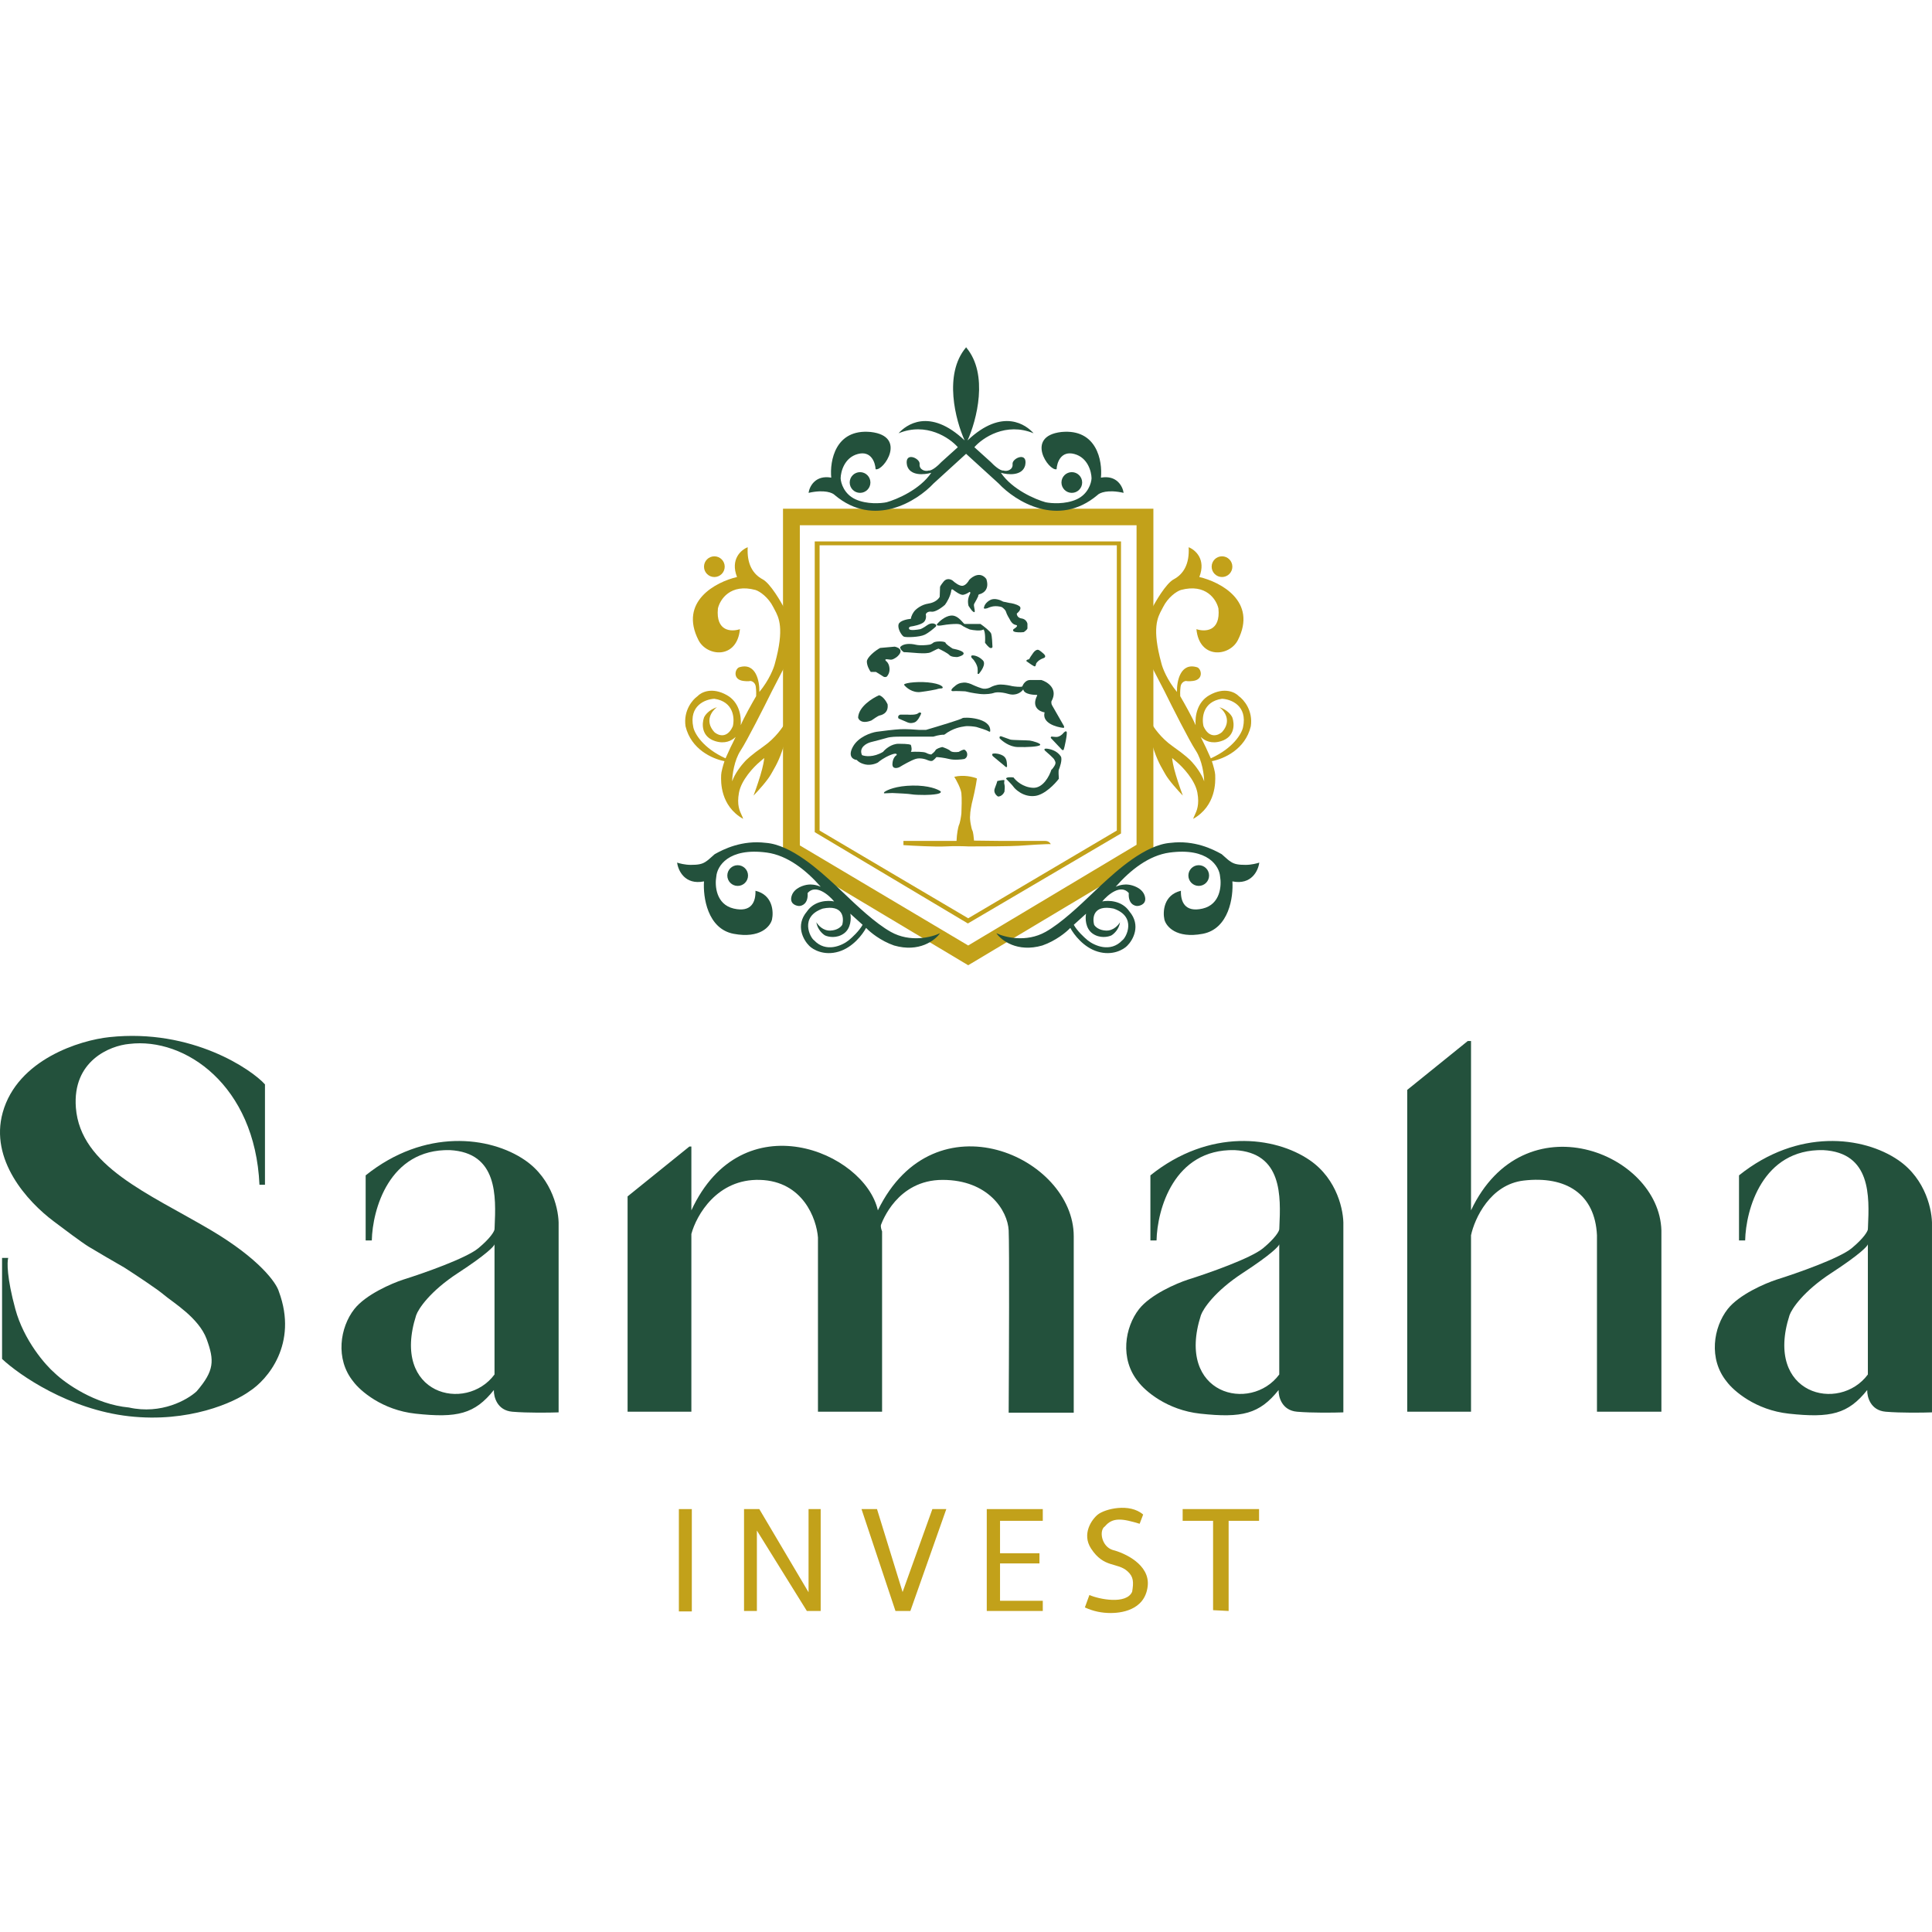
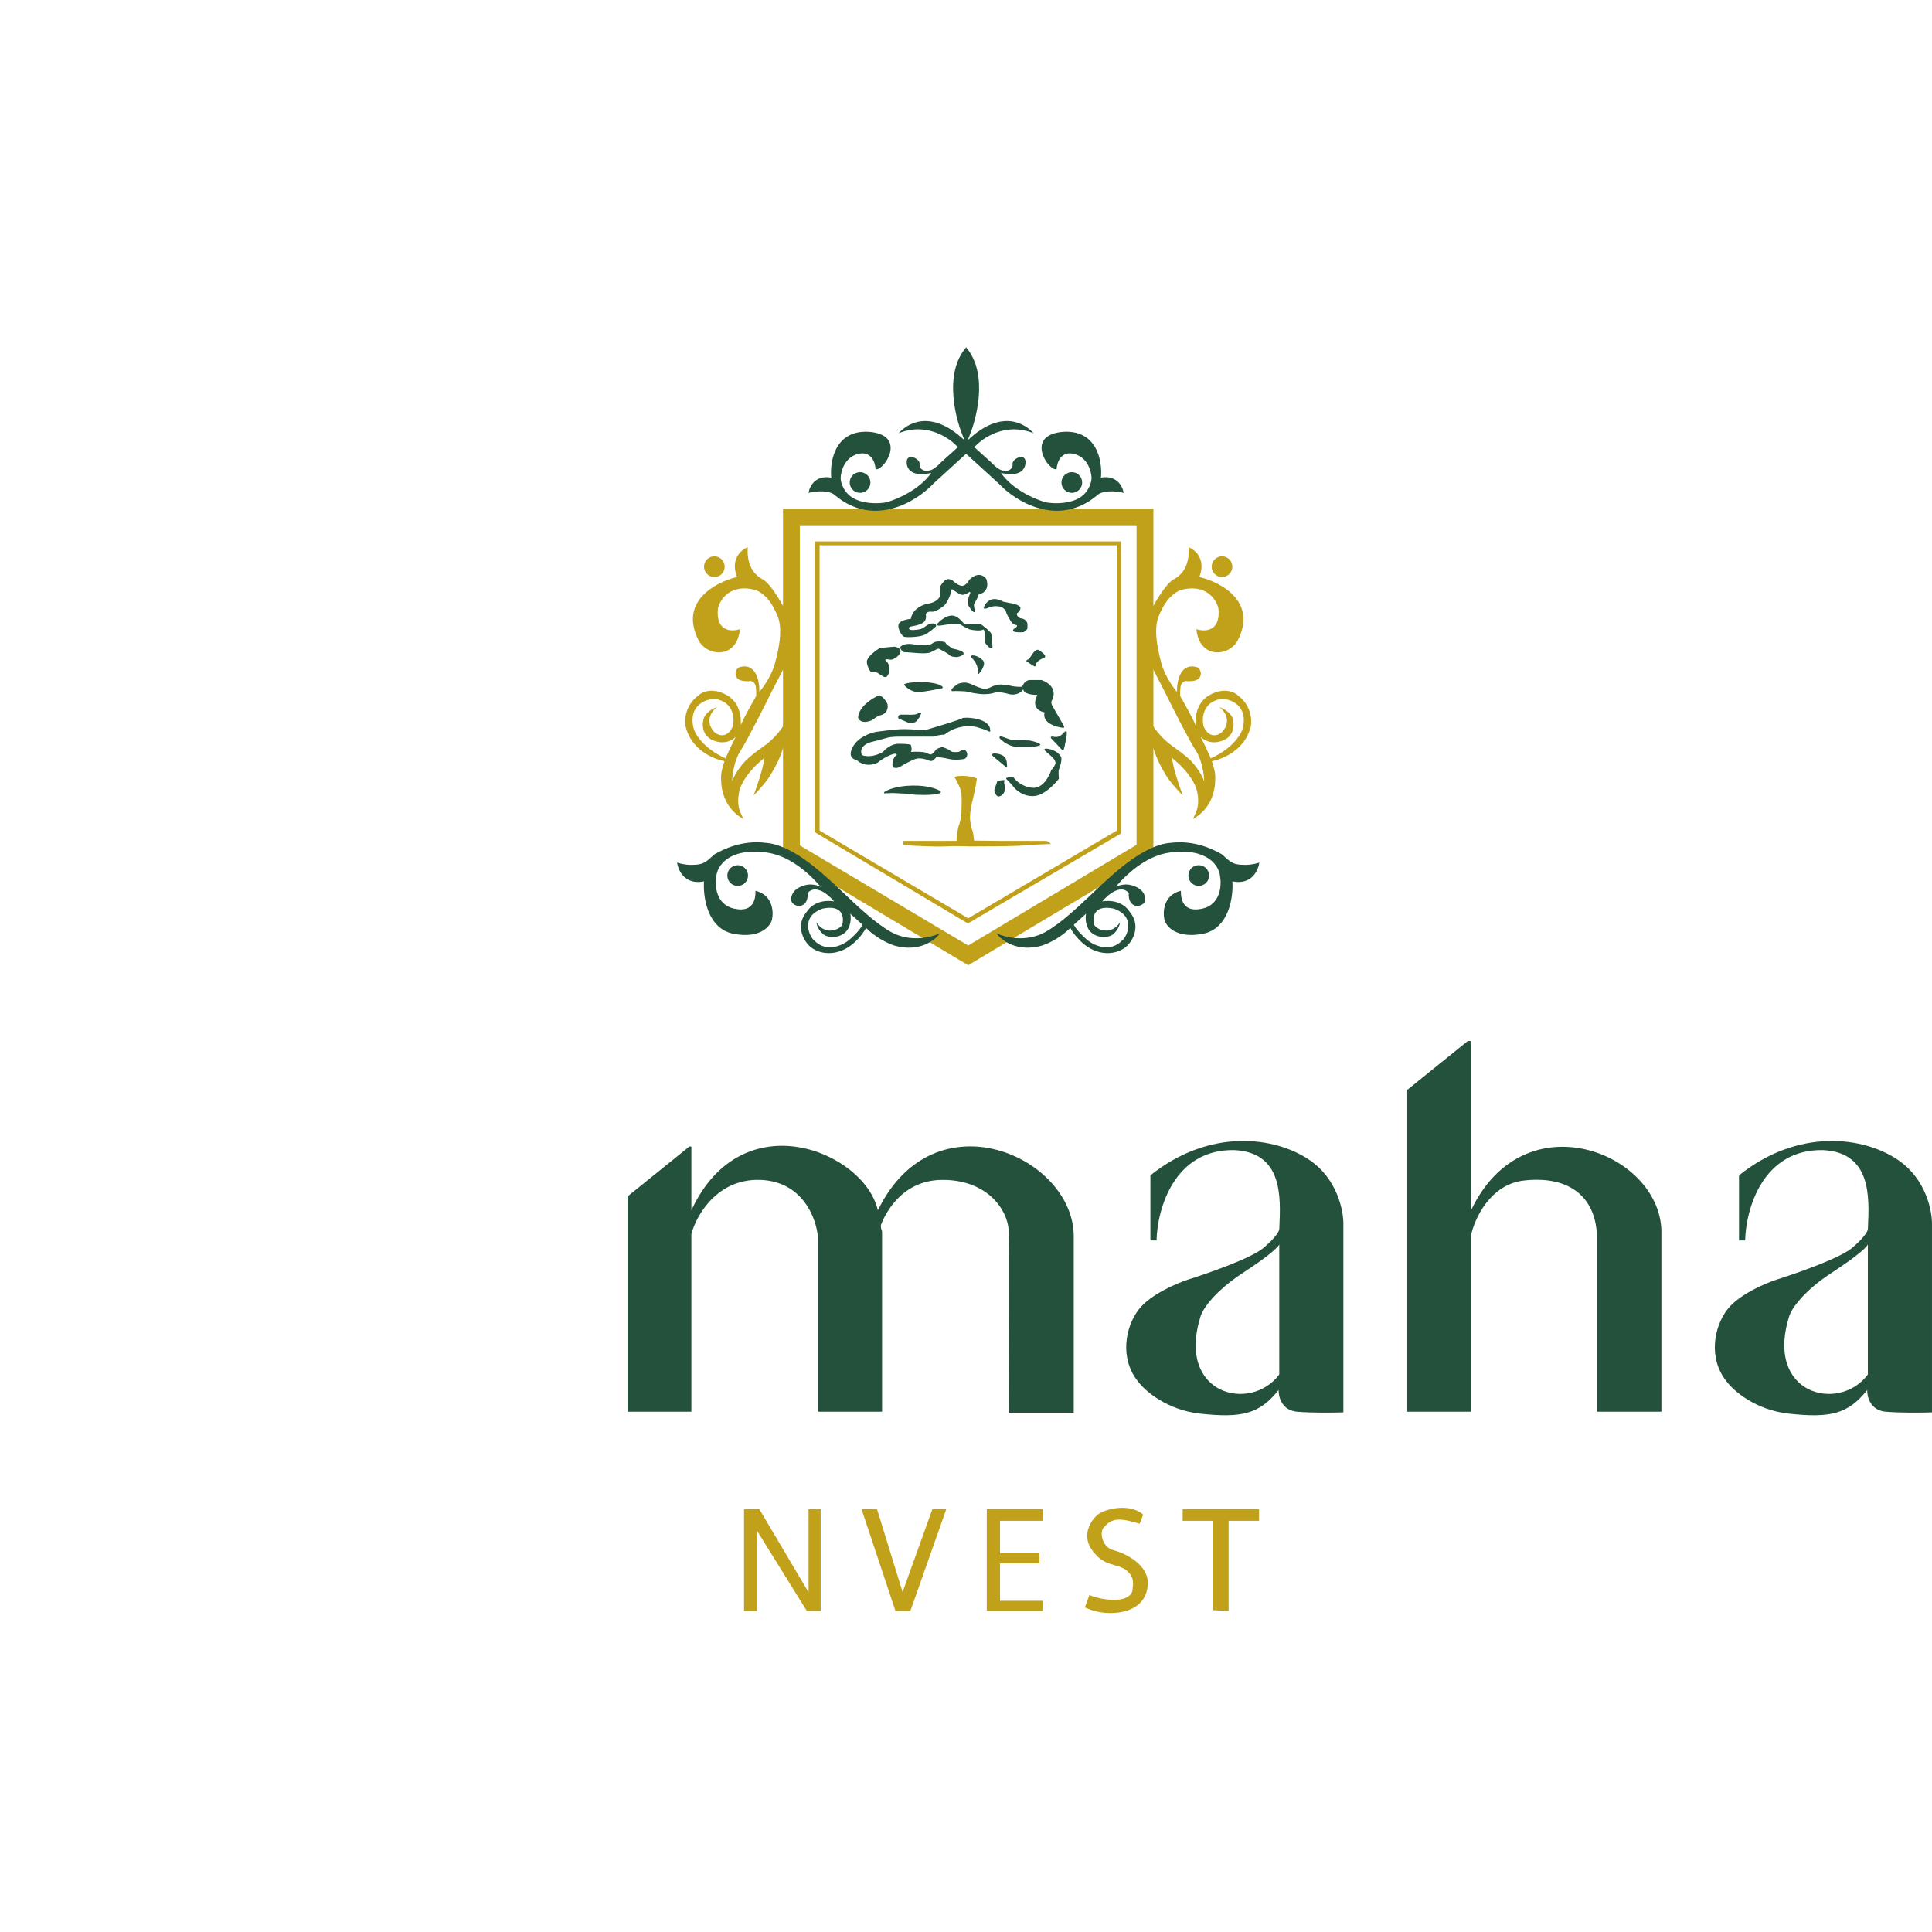
<svg xmlns="http://www.w3.org/2000/svg" width="128" height="128" viewBox="0 0 128 128" fill="none">
-   <path d="M45.835 106.76H44.977V99.981H45.835V106.76Z" fill="#C2A11A" />
  <path d="M50.146 106.731H49.294V99.981H50.306L53.569 105.493V99.981H54.372V106.731H53.456L50.146 101.402V106.731Z" fill="#C2A11A" />
  <path d="M58.104 99.981L57.077 99.981L59.327 106.731H60.314L62.695 99.981H61.772L59.799 105.477L58.104 99.981Z" fill="#C2A11A" />
  <path d="M69.087 99.981V100.758H66.255V102.906H68.867V103.581H66.255V106.056H69.087V106.731H65.376V99.981H69.087Z" fill="#C2A11A" />
  <path d="M72.176 105.673L71.876 106.496C72.434 106.753 72.991 106.867 73.592 106.867C74.15 106.867 75.844 106.745 76.037 105.094C76.207 103.639 74.468 102.876 73.718 102.689C72.97 102.455 72.798 101.383 73.206 101.125C73.718 100.503 74.379 100.611 75.504 100.954L75.737 100.343C74.836 99.559 73.206 99.967 72.734 100.343C72.34 100.658 71.652 101.619 72.284 102.593C73.142 103.914 74.021 103.485 74.707 104.107C75.101 104.464 75.115 104.815 75.008 105.458C74.628 106.324 72.798 105.952 72.176 105.673Z" fill="#C2A11A" />
  <path d="M81.4 106.731L80.37 106.678V100.758H78.354V99.981H83.416V100.758H81.4V106.731Z" fill="#C2A11A" />
  <path fill-rule="evenodd" clip-rule="evenodd" d="M115.621 82.183C115.664 80.152 116.758 76.112 120.791 76.198C123.978 76.365 123.848 79.281 123.759 81.277C123.756 81.336 123.754 81.395 123.751 81.453C123.73 81.589 123.485 82.028 122.679 82.698C121.872 83.367 119.025 84.364 117.702 84.778C116.937 85.028 115.218 85.769 114.463 86.73C113.519 87.931 113.176 90.034 114.399 91.535C114.849 92.143 116.304 93.419 118.517 93.659C121.284 93.959 122.443 93.68 123.708 92.093C123.694 92.536 123.919 93.444 124.931 93.53C125.944 93.616 127.398 93.594 127.999 93.573V81.174C128.027 80.266 127.621 78.133 125.768 76.863C123.451 75.275 119.118 74.739 115.214 77.871V82.183H115.621ZM123.751 82.44V91.063C121.863 93.616 116.865 92.414 118.56 87.138C118.71 86.709 119.478 85.546 121.349 84.328C123.219 83.109 123.73 82.561 123.751 82.44Z" fill="#23513C" />
  <path d="M93.233 93.53V72.294V72.208L97.244 68.969H97.459V80.188C100.955 72.808 109.922 76.348 110.072 81.517V93.53H105.803V81.839C105.674 79.094 103.744 77.892 100.955 78.214C98.724 78.472 97.695 80.738 97.459 81.839V93.53H93.233Z" fill="#23513C" />
  <path fill-rule="evenodd" clip-rule="evenodd" d="M76.624 82.183C76.667 80.152 77.761 76.112 81.794 76.198C84.981 76.365 84.851 79.281 84.762 81.277C84.759 81.336 84.757 81.395 84.754 81.453C84.733 81.589 84.488 82.028 83.682 82.698C82.875 83.367 80.028 84.364 78.705 84.778C77.94 85.028 76.221 85.769 75.466 86.73C74.522 87.931 74.179 90.034 75.402 91.535C75.852 92.143 77.306 93.419 79.52 93.659C82.287 93.959 83.446 93.68 84.711 92.093C84.697 92.536 84.921 93.444 85.934 93.53C86.947 93.616 88.401 93.594 89.001 93.573V81.174C89.03 80.266 88.624 78.133 86.771 76.863C84.454 75.275 80.121 74.739 76.217 77.871V82.183H76.624ZM84.754 82.44V91.063C82.866 93.616 77.868 92.414 79.563 87.138C79.713 86.709 80.481 85.546 82.351 84.328C84.222 83.109 84.732 82.561 84.754 82.44Z" fill="#23513C" />
  <path d="M41.579 93.53V79.265L45.672 75.962H45.805V80.188C49.173 72.916 57.281 76.305 58.161 80.188C61.914 72.487 71.138 76.648 71.138 81.904V93.594H66.827C66.848 90.005 66.878 82.564 66.827 81.517C66.762 80.209 65.475 78.171 62.451 78.171C59.426 78.171 58.44 80.981 58.375 81.131C58.324 81.251 58.397 81.482 58.44 81.582V93.53H54.192V81.989C54.099 80.752 53.201 78.257 50.352 78.171C47.504 78.085 46.134 80.524 45.805 81.753V93.53H41.579Z" fill="#23513C" />
-   <path fill-rule="evenodd" clip-rule="evenodd" d="M24.633 82.183C24.676 80.152 25.77 76.112 29.803 76.198C32.989 76.365 32.859 79.281 32.771 81.277C32.768 81.336 32.766 81.395 32.763 81.453C32.742 81.589 32.497 82.028 31.69 82.698C30.884 83.367 28.037 84.364 26.714 84.778C25.949 85.028 24.23 85.769 23.475 86.73C22.531 87.931 22.188 90.034 23.41 91.535C23.861 92.143 25.315 93.419 27.529 93.659C30.296 93.959 31.454 93.68 32.72 92.093C32.706 92.536 32.93 93.444 33.943 93.53C34.955 93.616 36.41 93.594 37.01 93.573V81.174C37.039 80.266 36.633 78.133 34.779 76.863C32.463 75.275 28.13 74.739 24.226 77.871V82.183H24.633ZM32.763 82.44V91.063C30.875 93.616 25.877 92.414 27.572 87.138C27.722 86.709 28.49 85.546 30.36 84.328C32.231 83.109 32.741 82.561 32.763 82.44Z" fill="#23513C" />
-   <path d="M17.555 71.843V78.493H17.19C16.898 71.903 12.256 68.711 8.567 69.162C7.287 69.276 4.787 70.281 5.027 73.388C5.328 77.27 9.854 79.072 13.929 81.475C17.19 83.397 18.32 85.007 18.477 85.572C19.764 89.038 17.712 91.421 16.525 92.178C15.517 92.915 12.509 94.276 8.545 93.83C4.581 93.384 1.288 91.113 0.137 90.033V83.341H0.544C0.465 83.605 0.45 84.653 1.016 86.73C1.582 88.806 2.997 90.427 3.633 90.977C4.334 91.649 6.297 93.045 8.545 93.251C10.69 93.731 12.428 92.736 13.028 92.178C14.208 90.806 14.208 90.141 13.693 88.725C13.179 87.309 11.441 86.279 10.862 85.786C10.399 85.391 8.924 84.42 8.245 83.984C7.637 83.634 6.31 82.865 5.864 82.59C5.418 82.315 4.148 81.366 3.569 80.925C1.778 79.584 -0.688 76.83 0.179 73.709C1.158 70.191 5.306 68.912 7.258 68.711C12.732 68.128 16.697 70.878 17.555 71.843Z" fill="#23513C" />
  <path fill-rule="evenodd" clip-rule="evenodd" d="M64.145 63.95L51.876 56.614V49.363V33.704H76.415V56.614L64.145 63.95ZM64.145 62.641L52.991 56.012V49.213V34.798H75.3V55.969L64.145 62.641Z" fill="#C2A11A" />
  <path fill-rule="evenodd" clip-rule="evenodd" d="M64.124 61.182L53.978 55.133V48.975V35.87H74.27V55.219L64.124 61.182ZM54.3 55.026V49.277V36.128H73.992V55.026L64.146 60.839L59.383 58.029L54.3 55.026Z" fill="#C2A11A" />
  <path fill-rule="evenodd" clip-rule="evenodd" d="M66.012 61.826C66.562 62.098 67.985 62.461 69.272 61.74C70.311 61.158 71.547 59.978 72.391 59.172C72.592 58.98 72.77 58.809 72.919 58.673C72.945 58.648 72.973 58.623 73.001 58.597C73.985 57.693 75.863 55.967 77.552 55.841C79.139 55.648 80.355 56.263 80.941 56.592C81.038 56.675 81.112 56.742 81.176 56.8C81.312 56.923 81.403 57.005 81.564 57.107C81.799 57.257 82.057 57.3 82.529 57.3C82.906 57.3 83.287 57.2 83.43 57.15C83.365 57.672 82.919 58.651 81.649 58.394C81.721 59.417 81.426 61.543 79.676 61.869C77.925 62.195 77.259 61.376 77.145 60.925C77.03 60.403 77.089 59.291 78.239 59.016C78.217 59.724 78.492 60.471 79.676 60.196C80.86 59.921 80.941 58.666 80.834 58.072C80.784 57.4 80.045 56.142 77.488 56.485C76.12 56.669 74.883 57.647 73.917 58.749C74.269 58.595 74.595 58.586 74.742 58.608C75.035 58.636 75.665 58.822 75.836 59.337C76.008 59.852 75.593 60.009 75.364 60.024C75.15 60.031 74.734 59.869 74.785 59.166C74.253 58.548 73.391 59.28 73.026 59.723C73.419 59.638 74.33 59.65 74.828 60.388C75.617 61.315 75.057 62.29 74.678 62.662C74.435 62.912 73.704 63.34 72.726 63.048C71.791 62.769 71.148 61.92 70.911 61.477L70.881 61.504C70.645 61.755 69.95 62.332 69.058 62.641C67.393 63.122 66.333 62.298 66.012 61.826ZM71.141 61.27L71.954 60.536V60.538C71.896 60.832 71.902 61.504 72.382 61.847C72.863 62.19 73.412 62.076 73.627 61.976C73.791 61.883 74.137 61.577 74.206 61.096C74.099 61.289 73.764 61.671 73.284 61.654C72.803 61.637 72.554 61.389 72.49 61.268C72.361 60.796 72.438 59.921 73.777 60.195C75.343 60.731 74.613 62.126 74.356 62.297C73.567 63.138 72.497 62.648 72.061 62.297C71.84 62.118 71.36 61.671 71.141 61.27Z" fill="#23513C" />
  <ellipse cx="0.686" cy="0.686" rx="0.686" ry="0.686" transform="matrix(-1 0 0 1 80.105 57.321)" fill="#23513C" />
  <path fill-rule="evenodd" clip-rule="evenodd" d="M62.279 61.826C61.729 62.098 60.306 62.461 59.019 61.74C57.98 61.158 56.744 59.978 55.9 59.172C55.699 58.98 55.521 58.809 55.372 58.673C55.346 58.648 55.318 58.623 55.29 58.597C54.306 57.693 52.428 55.967 50.739 55.841C49.151 55.648 47.936 56.263 47.35 56.592C47.254 56.675 47.179 56.742 47.115 56.8C46.979 56.923 46.888 57.005 46.728 57.107C46.492 57.257 46.234 57.3 45.762 57.3C45.385 57.3 45.004 57.2 44.861 57.15C44.926 57.672 45.372 58.651 46.642 58.394C46.57 59.417 46.865 61.543 48.615 61.869C50.366 62.195 51.032 61.376 51.146 60.925C51.261 60.403 51.202 59.291 50.052 59.016C50.074 59.724 49.799 60.471 48.615 60.196C47.431 59.921 47.35 58.666 47.457 58.072C47.507 57.4 48.246 56.142 50.803 56.485C52.172 56.669 53.408 57.647 54.374 58.749C54.022 58.595 53.696 58.586 53.549 58.608C53.256 58.636 52.626 58.822 52.455 59.337C52.283 59.852 52.698 60.009 52.927 60.024C53.141 60.031 53.557 59.869 53.506 59.166C54.038 58.548 54.9 59.28 55.265 59.723C54.872 59.638 53.961 59.65 53.463 60.388C52.674 61.315 53.234 62.29 53.613 62.662C53.856 62.912 54.587 63.34 55.565 63.048C56.5 62.769 57.143 61.92 57.38 61.477L57.41 61.504C57.646 61.755 58.341 62.332 59.233 62.641C60.898 63.122 61.958 62.298 62.279 61.826ZM57.15 61.27L56.337 60.536V60.538C56.395 60.832 56.389 61.504 55.908 61.847C55.428 62.19 54.879 62.076 54.664 61.976C54.5 61.883 54.154 61.577 54.085 61.096C54.192 61.289 54.527 61.671 55.008 61.654C55.488 61.637 55.737 61.389 55.801 61.268C55.93 60.796 55.853 59.921 54.514 60.195C52.948 60.731 53.678 62.126 53.935 62.297C54.724 63.138 55.794 62.648 56.23 62.297C56.451 62.118 56.931 61.671 57.15 61.27Z" fill="#23513C" />
  <ellipse cx="48.873" cy="58.008" rx="0.686" ry="0.686" fill="#23513C" />
  <path d="M64.017 23.025C65.515 24.797 64.7 27.861 64.103 29.178C66.441 26.968 68.007 28.17 68.478 28.706C66.643 27.951 65.097 29.006 64.554 29.628L65.647 30.615C65.833 30.816 66.261 31.207 66.484 31.173C66.699 31.258 67.127 31.13 67.085 30.744C67.042 30.358 68.114 29.886 67.921 30.829C67.732 31.55 66.77 31.459 66.312 31.323C67.068 32.438 68.6 33.09 69.272 33.275C69.644 33.354 70.577 33.425 71.332 33.082C72.087 32.739 72.304 32.009 72.318 31.688C72.311 31.251 72.074 30.319 71.182 30.079C70.289 29.839 70.023 30.651 70.002 31.087C69.487 31.237 67.879 28.899 70.323 28.62C72.674 28.397 73.048 30.543 72.94 31.645C74.004 31.456 74.385 32.239 74.442 32.653C73.379 32.413 72.841 32.653 72.705 32.803C70.097 34.999 67.256 33.204 66.162 32.031L64.006 30.066L61.851 32.031C60.757 33.204 57.916 34.999 55.308 32.803C55.171 32.653 54.634 32.413 53.57 32.653C53.627 32.239 54.008 31.456 55.072 31.645C54.965 30.543 55.338 28.397 57.688 28.62C60.134 28.899 58.526 31.237 58.011 31.087C57.989 30.651 57.723 29.839 56.831 30.079C55.939 30.319 55.702 31.251 55.694 31.688C55.709 32.009 55.926 32.739 56.681 33.082C57.436 33.425 58.368 33.354 58.74 33.275C59.412 33.089 60.945 32.438 61.7 31.323C61.242 31.459 60.281 31.55 60.092 30.829C59.899 29.886 60.971 30.358 60.928 30.744C60.885 31.13 61.314 31.258 61.528 31.173C61.751 31.207 62.179 30.816 62.365 30.615L63.459 29.628C62.915 29.006 61.369 27.951 59.533 28.706C60.005 28.17 61.571 26.969 63.909 29.178C63.311 27.861 62.498 24.797 63.996 23.025V23C64 23.004 64.002 23.009 64.006 23.013C64.01 23.009 64.013 23.004 64.017 23V23.025Z" fill="#23513C" />
  <ellipse cx="56.981" cy="31.967" rx="0.686" ry="0.686" fill="#23513C" />
  <ellipse cx="71.01" cy="31.967" rx="0.686" ry="0.686" fill="#23513C" />
  <path fill-rule="evenodd" clip-rule="evenodd" d="M76.241 40.46C76.534 39.881 77.249 38.654 77.764 38.38C78.408 38.036 78.815 37.371 78.751 36.256C79.18 36.42 79.922 37.045 79.459 38.229C80.853 38.551 83.322 39.841 82.011 42.412C81.454 43.506 79.459 43.699 79.266 41.683C79.816 41.869 80.879 41.855 80.724 40.31C80.588 39.717 79.9 38.641 78.236 39.087C77.943 39.18 77.381 39.574 77.056 40.224C77.03 40.276 77.002 40.327 76.974 40.381C76.689 40.91 76.306 41.62 76.949 43.957C77.02 44.257 77.326 45.055 77.978 45.844C77.957 45.151 78.197 43.854 79.33 44.214C79.609 44.343 79.75 45.029 79.03 45.115C78.944 45.129 78.729 45.149 78.558 45.115C78.458 45.129 78.249 45.227 78.215 45.501C78.18 45.776 78.186 46.03 78.193 46.123C78.459 46.579 79.027 47.587 79.212 48.047C79.169 47.428 79.314 46.52 80.124 46.059C81.119 45.493 81.84 45.866 82.076 46.124C82.404 46.353 83.024 47.072 82.869 48.119C82.502 49.653 81.089 50.276 80.29 50.43C80.387 50.718 80.51 51.174 80.51 51.336C80.51 51.349 80.51 51.369 80.511 51.394C80.524 51.769 80.58 53.388 79.051 54.253C79.071 54.177 79.109 54.098 79.151 54.009C79.287 53.72 79.477 53.318 79.33 52.516C79.175 51.675 78.35 50.807 77.957 50.478L77.657 50.22C77.664 50.349 77.725 50.761 77.914 51.379C78.103 51.996 78.293 52.523 78.365 52.709C78.079 52.416 77.447 51.722 77.206 51.293C77.17 51.229 77.134 51.166 77.098 51.103C76.833 50.641 76.562 50.168 76.241 48.998V47.839C76.398 48.147 76.91 48.899 77.7 49.448C78.489 49.997 78.872 50.363 78.965 50.478C79.165 50.692 79.609 51.25 79.78 51.765C79.773 51.357 79.652 50.379 79.223 49.727C78.794 49.075 77.657 46.824 77.142 45.78L76.241 44.042V40.46ZM80.22 50.242C80.216 50.234 80.213 50.227 80.209 50.22C80.178 50.157 80.126 50.041 80.071 49.916C80.007 49.77 79.938 49.612 79.888 49.513C79.81 49.36 79.68 49.1 79.549 48.821C79.823 49.088 80.27 49.299 80.896 49.105C81.84 48.814 81.79 47.94 81.647 47.539C81.582 47.382 81.32 47.025 80.788 46.853C81.125 47.096 81.629 47.767 80.96 48.505C80.71 48.727 80.115 48.96 79.737 48.119C79.609 47.59 79.673 46.484 80.96 46.295C81.554 46.324 82.663 46.742 82.354 48.183C82.27 48.589 81.725 49.558 80.22 50.242Z" fill="#C2A11A" />
  <ellipse cx="0.686" cy="0.686" rx="0.686" ry="0.686" transform="matrix(-1 0 0 1 81.647 36.857)" fill="#C2A11A" />
  <path fill-rule="evenodd" clip-rule="evenodd" d="M52.047 40.46C51.754 39.881 51.039 38.654 50.525 38.38C49.881 38.036 49.473 37.371 49.538 36.256C49.109 36.42 48.367 37.045 48.83 38.229C47.436 38.551 44.967 39.841 46.277 42.412C46.835 43.506 48.83 43.699 49.023 41.683C48.472 41.869 47.41 41.855 47.564 40.31C47.7 39.717 48.388 38.641 50.053 39.087C50.346 39.18 50.907 39.574 51.232 40.224C51.258 40.276 51.286 40.327 51.315 40.381C51.6 40.91 51.982 41.62 51.34 43.957C51.268 44.257 50.962 45.055 50.31 45.844C50.331 45.151 50.091 43.854 48.959 44.214C48.68 44.343 48.538 45.029 49.259 45.115C49.345 45.129 49.559 45.149 49.731 45.115C49.831 45.129 50.04 45.227 50.074 45.501C50.108 45.776 50.103 46.03 50.096 46.123C49.829 46.579 49.261 47.587 49.077 48.047C49.12 47.428 48.975 46.52 48.165 46.059C47.17 45.493 46.449 45.866 46.213 46.124C45.884 46.353 45.265 47.072 45.419 48.119C45.787 49.653 47.199 50.276 47.998 50.43C47.901 50.718 47.779 51.174 47.779 51.336C47.779 51.349 47.778 51.369 47.777 51.394C47.764 51.769 47.709 53.388 49.237 54.253C49.217 54.177 49.18 54.098 49.138 54.009C49.001 53.72 48.811 53.318 48.959 52.516C49.113 51.675 49.938 50.807 50.331 50.478L50.632 50.22C50.625 50.349 50.563 50.761 50.374 51.379C50.186 51.996 49.995 52.523 49.924 52.709C50.21 52.416 50.842 51.722 51.082 51.293C51.118 51.229 51.154 51.166 51.19 51.103C51.455 50.641 51.727 50.168 52.047 48.998V47.839C51.89 48.147 51.378 48.899 50.589 49.448C49.8 49.997 49.416 50.363 49.323 50.478C49.123 50.692 48.68 51.25 48.508 51.765C48.515 51.357 48.637 50.379 49.066 49.727C49.495 49.075 50.632 46.824 51.147 45.78L52.047 44.042V40.46ZM48.069 50.242C48.072 50.234 48.076 50.227 48.079 50.22C48.111 50.157 48.162 50.041 48.217 49.916C48.282 49.77 48.351 49.612 48.401 49.513C48.479 49.36 48.609 49.1 48.739 48.821C48.466 49.088 48.019 49.299 47.393 49.105C46.449 48.814 46.499 47.94 46.642 47.539C46.706 47.382 46.968 47.025 47.5 46.853C47.164 47.096 46.659 47.767 47.328 48.505C47.579 48.727 48.174 48.96 48.551 48.119C48.68 47.59 48.615 46.484 47.328 46.295C46.735 46.324 45.625 46.742 45.934 48.183C46.018 48.589 46.563 49.558 48.069 50.242Z" fill="#C2A11A" />
  <ellipse cx="47.328" cy="37.544" rx="0.686" ry="0.686" fill="#C2A11A" />
  <path d="M62.623 56.078C62.005 56.112 60.506 56.035 59.855 55.992V55.714H63.373C63.391 55.216 63.481 54.82 63.524 54.684C63.609 54.529 63.674 54.09 63.695 53.89C63.709 53.583 63.73 52.886 63.695 52.56C63.661 52.234 63.366 51.695 63.223 51.466C63.841 51.312 64.482 51.473 64.725 51.574C64.639 52.191 64.46 52.946 64.382 53.247C64.346 53.411 64.274 53.796 64.274 54.019C64.231 54.276 64.36 54.92 64.424 55.027C64.476 55.113 64.517 55.506 64.532 55.692L66.419 55.714H69.251C69.474 55.714 69.587 55.856 69.616 55.928C69.401 55.907 68.028 55.992 67.492 56.035C67.063 56.07 65.097 56.078 64.167 56.078C63.91 56.064 63.24 56.044 62.623 56.078Z" fill="#C2A11A" />
  <path d="M60.456 52.046C59.375 52.063 58.762 52.339 58.59 52.475C58.538 52.543 58.569 52.56 58.59 52.56L59.126 52.539C59.484 52.553 60.237 52.591 60.392 52.625C60.546 52.659 61.042 52.668 61.271 52.668C61.436 52.668 61.829 52.655 62.086 52.603C62.344 52.552 62.351 52.468 62.322 52.432C62.151 52.296 61.537 52.029 60.456 52.046Z" fill="#23513C" />
  <path d="M65.905 52.237C65.802 52.495 66.005 52.702 66.119 52.773C66.359 52.773 66.505 52.559 66.548 52.452C66.562 52.337 66.583 52.083 66.548 51.98C66.505 51.851 66.548 51.765 66.548 51.701C66.548 51.649 66.234 51.708 66.076 51.744C66.062 51.801 66.008 51.98 65.905 52.237Z" fill="#23513C" />
  <path d="M66.548 50.736L65.797 50.114C65.711 50.043 65.733 49.97 65.754 49.943C65.818 49.914 66.024 49.887 66.333 50.007C66.719 50.157 66.698 50.479 66.719 50.715C66.737 50.904 66.612 50.808 66.548 50.736Z" fill="#23513C" />
  <path d="M67.149 52.13C67.08 52.027 66.791 51.73 66.655 51.594C66.655 51.474 66.984 51.486 67.149 51.508C67.299 51.722 67.766 52.16 68.436 52.194C69.105 52.229 69.53 51.408 69.658 50.993C69.673 50.993 69.731 50.946 69.851 50.757C70.002 50.521 69.894 50.435 69.851 50.328C69.817 50.242 69.422 49.892 69.229 49.727C69.172 49.663 69.144 49.552 69.487 49.62C69.916 49.706 70.152 49.92 70.281 50.114C70.409 50.307 70.195 50.907 70.152 50.993C70.117 51.062 70.138 51.422 70.152 51.594C69.894 51.937 69.221 52.645 68.586 52.731C67.792 52.838 67.234 52.259 67.149 52.13Z" fill="#23513C" />
  <path d="M70.345 49.662L69.616 48.89C69.616 48.74 69.723 48.826 69.98 48.826C70.186 48.826 70.367 48.669 70.431 48.59C70.488 48.518 70.615 48.397 70.667 48.483C70.731 48.59 70.517 49.577 70.474 49.662C70.439 49.731 70.374 49.691 70.345 49.662Z" fill="#23513C" />
  <path d="M67.406 49.492C66.874 49.475 66.398 49.099 66.227 48.913C66.192 48.741 66.327 48.77 66.398 48.805C66.534 48.855 66.832 48.964 66.935 48.998C67.063 49.041 68.05 49.041 68.222 49.063C68.393 49.084 69.015 49.256 68.908 49.363C68.801 49.47 68.072 49.513 67.406 49.492Z" fill="#23513C" />
  <path d="M64.081 49.985C64.081 49.796 63.952 49.692 63.888 49.663C63.785 49.663 63.602 49.763 63.523 49.813C63.38 49.835 63.069 49.852 62.965 49.749C62.862 49.646 62.565 49.534 62.429 49.492C62.3 49.52 62.03 49.603 61.979 49.706C61.927 49.809 61.771 49.935 61.7 49.985C61.65 49.985 61.511 49.963 61.357 49.878C61.202 49.792 60.62 49.799 60.349 49.813C60.434 49.676 60.384 49.456 60.349 49.363C60.356 49.334 60.203 49.277 59.533 49.277C59.053 49.277 58.647 49.635 58.504 49.813C57.869 50.191 57.31 50.114 57.109 50.028C56.886 49.524 57.403 49.246 57.689 49.17C57.946 49.105 58.517 48.96 58.74 48.891C59.019 48.805 59.405 48.805 59.662 48.805H61.829C62.206 48.685 62.472 48.669 62.558 48.676C63.159 48.226 63.652 48.162 63.931 48.119C64.154 48.084 64.524 48.133 64.682 48.162C64.903 48.226 65.372 48.372 65.475 48.44C65.578 48.509 65.604 48.469 65.604 48.44C65.668 47.518 63.824 47.497 63.759 47.582C63.708 47.651 62.136 48.126 61.357 48.355H60.863C60.627 48.333 60.057 48.295 59.662 48.312C59.267 48.329 58.439 48.433 58.075 48.483C57.703 48.541 56.869 48.818 56.509 49.47C56.148 50.122 56.53 50.328 56.766 50.35C56.816 50.421 57.002 50.581 57.345 50.65C57.689 50.718 58.032 50.593 58.16 50.521C58.261 50.428 58.564 50.199 58.976 50.028C59.388 49.856 59.433 49.956 59.405 50.028C59.319 50.071 59.143 50.247 59.126 50.607C59.109 50.967 59.433 50.9 59.598 50.822C59.819 50.686 60.34 50.388 60.649 50.285C60.958 50.182 61.335 50.3 61.485 50.371C61.535 50.392 61.657 50.431 61.743 50.414C61.829 50.397 61.979 50.235 62.043 50.157C62.179 50.164 62.536 50.199 62.88 50.285C63.223 50.371 63.695 50.321 63.888 50.285C63.952 50.264 64.081 50.174 64.081 49.985Z" fill="#23513C" />
  <path d="M57.732 47.733C57.114 47.973 56.888 47.704 56.852 47.54C56.887 46.819 57.796 46.253 58.247 46.06C58.521 46.145 58.733 46.496 58.805 46.66C58.89 47.304 58.333 47.389 58.247 47.411C58.178 47.428 57.875 47.633 57.732 47.733Z" fill="#23513C" />
  <path d="M60.134 47.862C60.083 47.844 59.712 47.683 59.533 47.604C59.448 47.45 59.569 47.368 59.641 47.347H60.134C60.313 47.361 60.7 47.364 60.821 47.261C60.941 47.158 61.014 47.218 61.035 47.261C60.971 47.433 60.79 47.793 60.584 47.862C60.327 47.947 60.198 47.883 60.134 47.862Z" fill="#23513C" />
  <path d="M60.992 45.846C60.46 45.915 60.041 45.56 59.898 45.374C59.894 45.369 59.897 45.358 59.898 45.353C59.963 45.224 60.992 45.117 61.764 45.246C62.537 45.374 62.537 45.61 62.365 45.61C62.228 45.61 62.079 45.653 62.022 45.675C61.9 45.703 61.524 45.778 60.992 45.846Z" fill="#23513C" />
  <path d="M69.208 47.197C69.019 47.9 69.973 48.176 70.474 48.227C70.525 48.175 70.495 48.105 70.474 48.076C70.238 47.662 69.753 46.811 69.701 46.725C69.65 46.639 69.651 46.518 69.659 46.468C70.122 45.644 69.408 45.181 68.994 45.052H68.243C67.951 45.052 67.778 45.338 67.728 45.481C67.625 45.532 67.242 45.488 67.063 45.459C66.927 45.424 66.582 45.352 66.291 45.352C65.999 45.352 65.712 45.481 65.604 45.545C65.533 45.581 65.347 45.648 65.175 45.631C65.004 45.614 64.618 45.452 64.446 45.373C64.339 45.316 64.069 45.206 63.845 45.223C63.566 45.245 63.416 45.309 63.159 45.545C62.953 45.734 63.045 45.787 63.116 45.791C63.321 45.774 63.74 45.79 63.953 45.803C64.081 45.838 64.45 45.923 64.897 45.974C65.343 46.026 65.712 45.953 65.84 45.91C65.94 45.867 66.274 45.82 66.806 45.974C67.338 46.129 67.685 45.838 67.792 45.674C67.857 46.038 68.608 46.038 68.672 46.038C68.723 46.038 68.722 46.067 68.715 46.081C68.32 46.854 68.879 47.147 69.208 47.197Z" fill="#23513C" />
  <path d="M68.565 44.151C68.513 44.168 68.171 43.929 68.007 43.808C67.973 43.722 68.107 43.686 68.179 43.679C68.207 43.622 68.303 43.456 68.457 43.25C68.612 43.044 68.751 43.035 68.801 43.057C68.829 43.064 68.938 43.126 69.144 43.314C69.35 43.503 69.201 43.593 69.101 43.615C68.826 43.718 68.686 43.886 68.65 43.958C68.643 44.015 68.616 44.134 68.565 44.151Z" fill="#23513C" />
  <path d="M65.111 43.743C65.368 44 64.961 44.515 64.853 44.644C64.768 44.678 64.76 44.615 64.768 44.579C64.775 44.551 64.785 44.45 64.768 44.279C64.746 44.064 64.553 43.743 64.424 43.635C64.321 43.55 64.339 43.471 64.36 43.442C64.392 43.399 64.768 43.399 65.111 43.743Z" fill="#23513C" />
  <path d="M58.933 44.3C58.95 44.575 58.812 44.772 58.74 44.837C58.654 44.871 58.576 44.851 58.547 44.837L58.29 44.676L58.032 44.515H57.925H57.689C57.603 44.401 57.432 44.103 57.432 43.828C57.432 43.554 57.989 43.099 58.311 42.928L59.276 42.842C59.398 42.863 59.645 42.949 59.663 43.121C59.68 43.292 59.484 43.478 59.384 43.55C59.062 43.764 59.041 43.7 58.783 43.678C58.577 43.661 58.669 43.771 58.74 43.828C58.797 43.871 58.916 44.026 58.933 44.3Z" fill="#23513C" />
  <path d="M61.679 43.207C61.353 43.378 60.349 43.207 59.877 43.207C59.654 43.052 59.627 42.914 59.641 42.864C59.855 42.628 60.306 42.628 60.67 42.714C60.962 42.782 61.378 42.742 61.55 42.714C61.593 42.714 61.709 42.688 61.829 42.585C61.979 42.456 62.623 42.477 62.644 42.585C62.661 42.671 62.966 42.878 63.116 42.971L63.395 43.035C63.545 43.071 63.845 43.172 63.845 43.293C63.845 43.413 63.574 43.5 63.438 43.529C63.302 43.536 63.004 43.52 62.901 43.4C62.798 43.28 62.372 43.064 62.172 42.971C62.143 42.978 62.005 43.035 61.679 43.207Z" fill="#23513C" />
  <path d="M65.604 42.928C65.501 42.893 65.333 42.684 65.261 42.584C65.296 41.949 65.204 41.733 65.154 41.705C64.982 41.825 64.482 41.755 64.253 41.705C64.117 41.648 63.82 41.512 63.717 41.426C63.614 41.34 63.402 41.333 63.309 41.34C63.173 41.34 62.807 41.357 62.43 41.426C62.052 41.495 62.044 41.397 62.087 41.34C62.23 41.169 62.614 40.817 63.009 40.782C63.502 40.74 63.824 41.34 63.91 41.34H64.961C65.175 41.49 65.617 41.829 65.669 41.984C65.72 42.138 65.747 42.634 65.754 42.863C65.747 42.899 65.707 42.962 65.604 42.928Z" fill="#23513C" />
  <path d="M61.422 41.426C61.662 41.255 61.865 41.298 61.937 41.341C62.057 41.392 62.03 41.477 62.001 41.512C61.872 41.634 61.546 41.911 61.272 42.048C60.928 42.22 60.006 42.242 59.877 42.177C59.749 42.113 59.448 41.662 59.534 41.362C59.603 41.122 60.106 41.019 60.349 40.997C60.367 40.791 60.514 40.568 60.585 40.483C60.7 40.347 61.044 40.058 61.508 39.989C61.971 39.921 62.201 39.66 62.258 39.539L62.28 38.895C62.273 38.881 62.31 38.788 62.516 38.531C62.722 38.273 63.002 38.38 63.117 38.466C63.252 38.595 63.576 38.844 63.782 38.809C63.987 38.775 64.153 38.538 64.21 38.423C64.425 38.187 64.953 37.844 65.347 38.359C65.605 39.153 65.004 39.346 64.897 39.367C64.811 39.384 64.804 39.46 64.811 39.496C64.761 39.603 64.644 39.843 64.575 39.946C64.489 40.075 64.532 40.139 64.575 40.418C64.618 40.697 64.425 40.483 64.382 40.44C64.348 40.405 64.225 40.225 64.168 40.139C64.146 40.061 64.112 39.861 64.146 39.689C64.189 39.474 64.232 39.431 64.275 39.324C64.309 39.239 64.261 39.217 64.232 39.217C64.153 39.274 63.957 39.393 63.803 39.41C63.61 39.431 63.224 39.131 63.138 39.067C63.069 39.015 63.038 39.06 63.031 39.088C62.979 39.5 62.723 39.918 62.602 40.075C62.416 40.239 61.98 40.56 61.722 40.526C61.465 40.491 61.358 40.626 61.336 40.697C61.365 40.812 61.375 41.079 61.186 41.233C60.997 41.388 60.535 41.484 60.328 41.512C60.271 41.527 60.173 41.581 60.242 41.684C60.311 41.787 60.757 41.727 60.971 41.684C61.022 41.67 61.182 41.598 61.422 41.426Z" fill="#23513C" />
  <path d="M65.947 40.16C65.742 40.16 65.518 40.246 65.433 40.289C65.158 40.378 65.161 40.283 65.197 40.224C65.211 40.131 65.312 39.907 65.604 39.752C65.896 39.598 66.298 39.76 66.462 39.86L66.87 39.945C67.013 39.96 67.346 40.023 67.535 40.16C67.724 40.297 67.499 40.546 67.363 40.653C67.363 40.746 67.427 40.941 67.685 40.975C67.942 41.009 68.05 41.218 68.071 41.318V41.64C68.037 41.726 67.899 41.833 67.835 41.876C67.749 41.89 67.522 41.91 67.299 41.876C67.076 41.842 67.106 41.733 67.149 41.683C67.284 41.604 67.505 41.438 67.299 41.404C67.093 41.37 66.956 41.161 66.913 41.061C66.841 40.946 66.69 40.683 66.655 40.546C66.621 40.409 66.455 40.274 66.376 40.224C66.319 40.203 66.153 40.16 65.947 40.16Z" fill="#23513C" />
</svg>